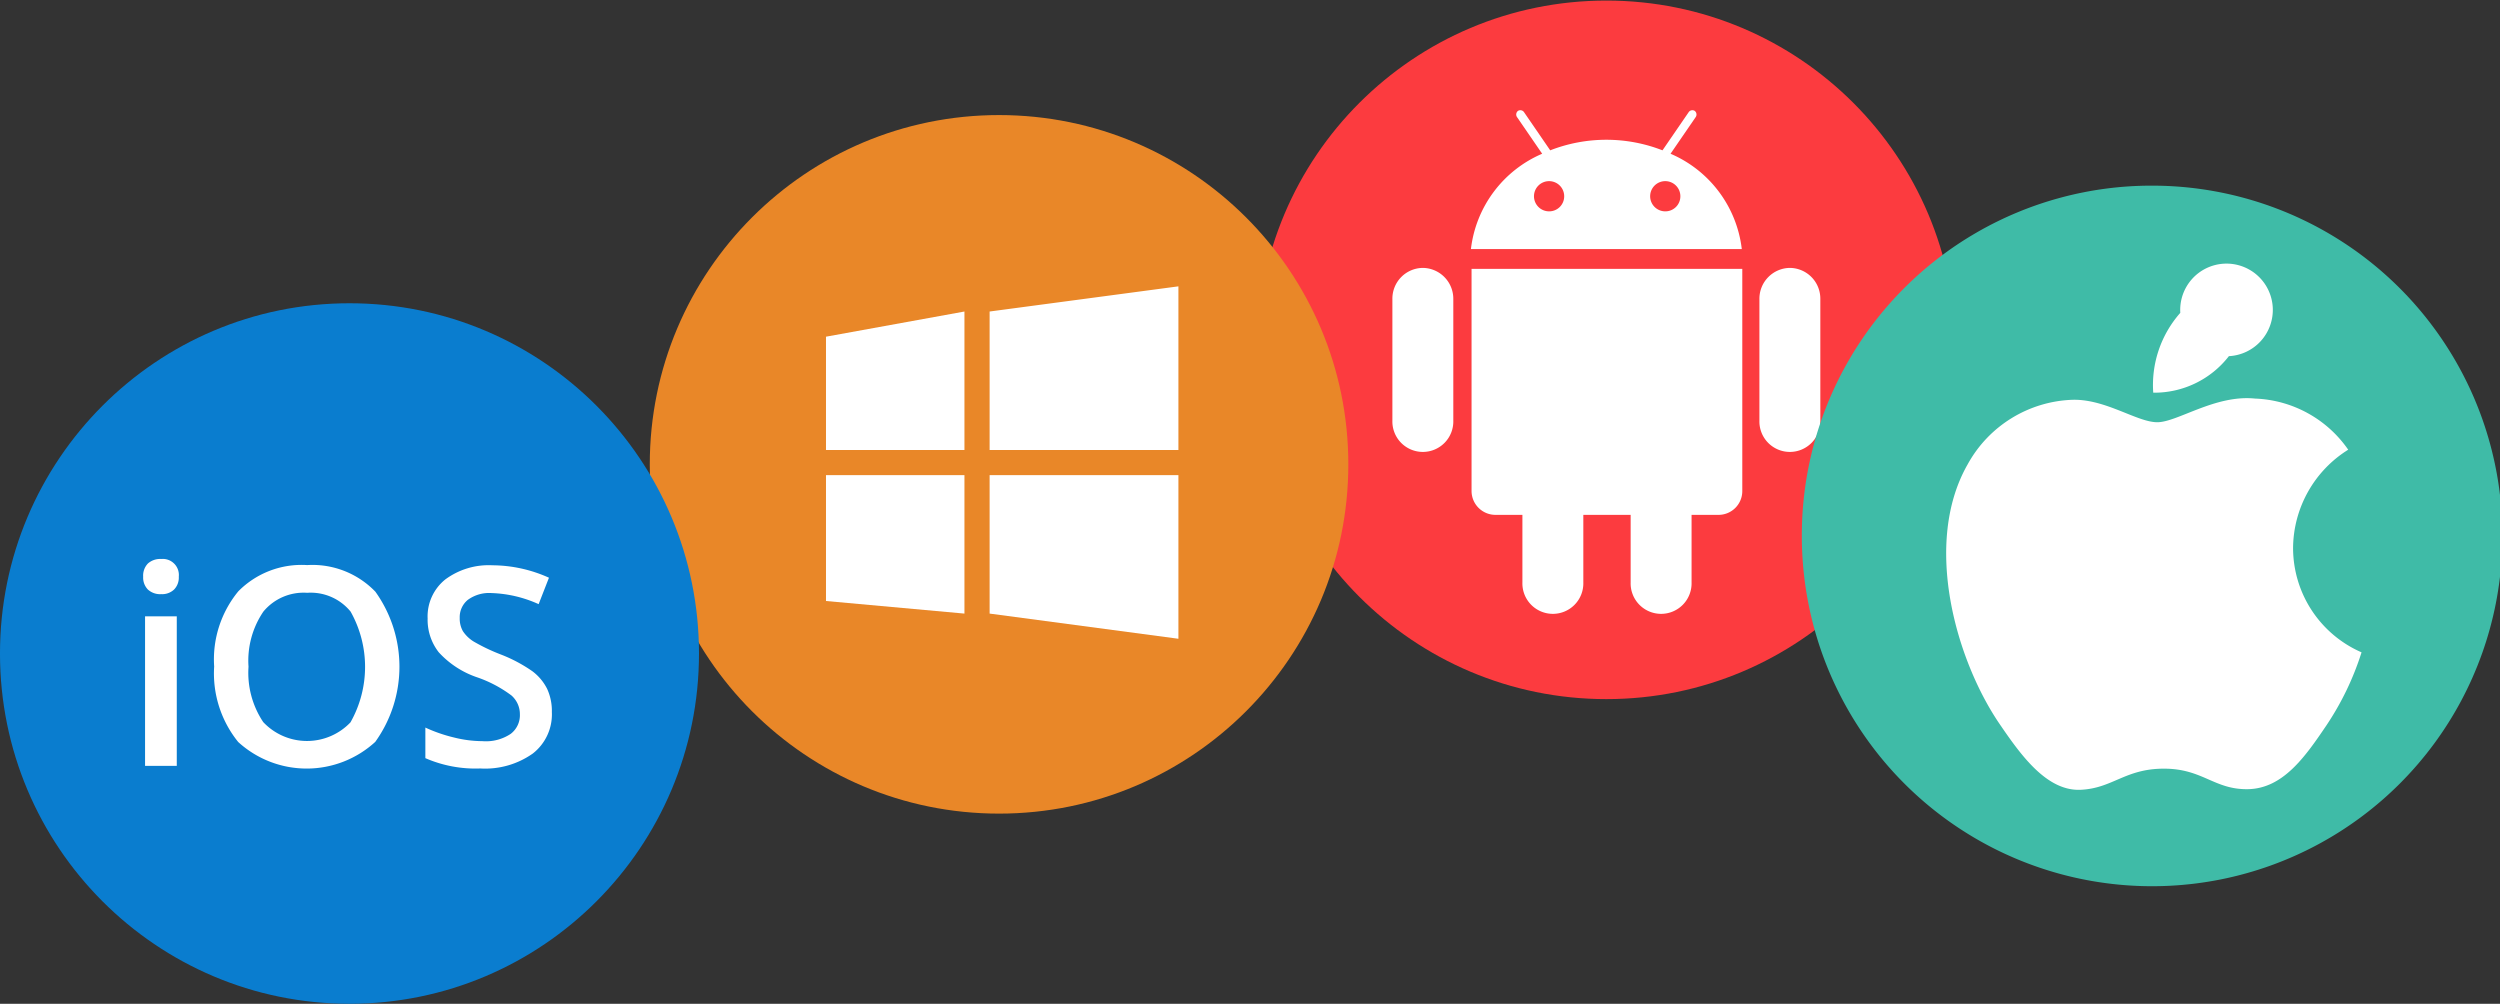
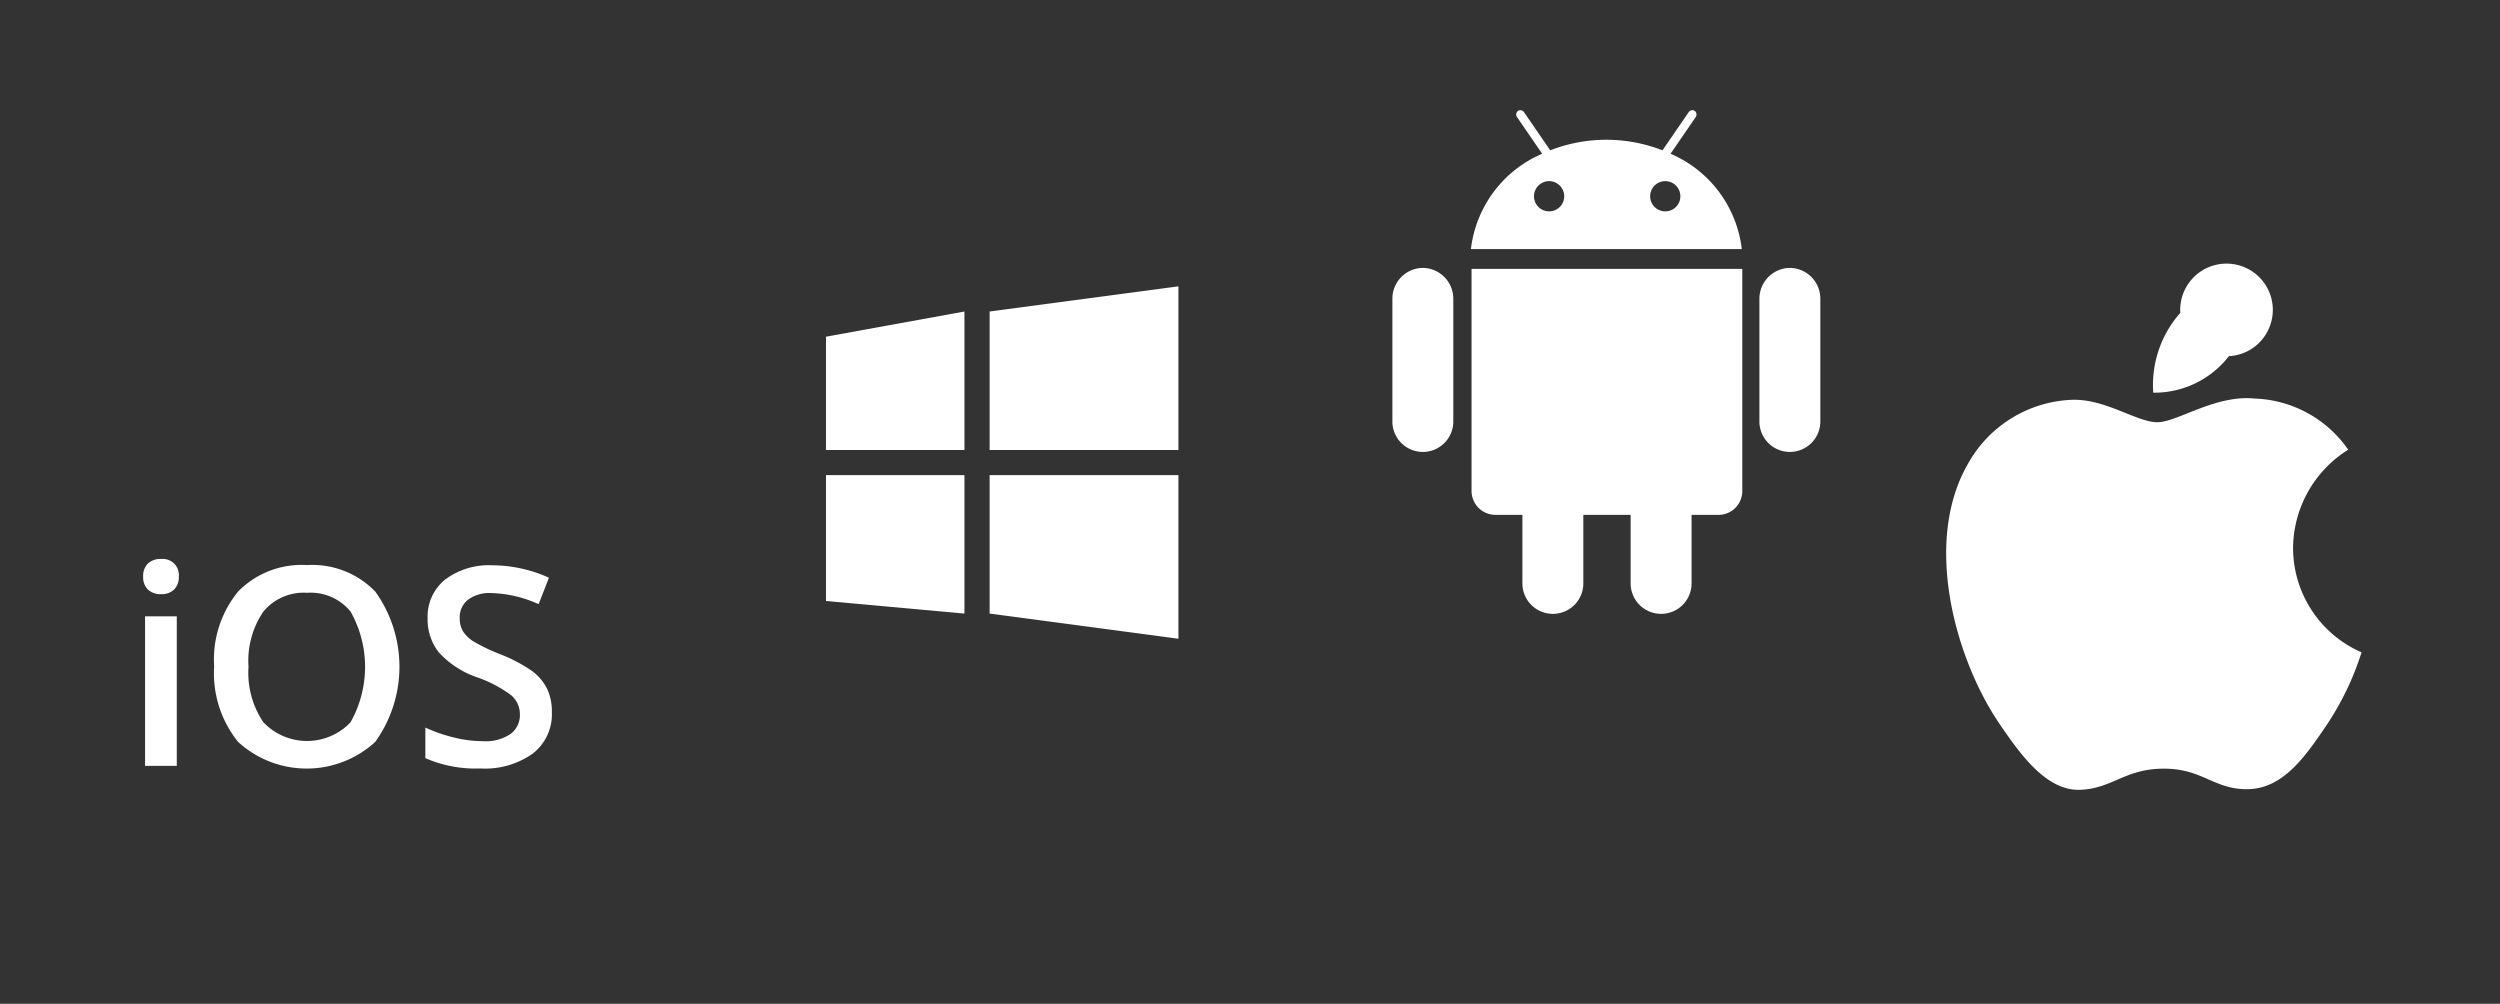
<svg xmlns="http://www.w3.org/2000/svg" id="app" width="198.625" height="79.75" viewBox="0 0 198.625 79.75">
  <rect x="0" y="0" width="198.625" height="79.75" fill="#333333" stroke="none" />
  <defs>
    <style>
      .cls-1 {
        fill: #fc3b3f;
      }

      .cls-2 {
        fill: #fff;
      }

      .cls-2, .cls-3 {
        fill-rule: evenodd;
      }

      .cls-3 {
        fill: #3fbba7;
      }

      .cls-4 {
        fill: #e98728;
      }

      .cls-5 {
        fill: #0a7dcf;
      }
    </style>
  </defs>
  <g id="_1" data-name="1">
-     <circle class="cls-1" cx="127.625" cy="27.795" r="27.75" />
    <path class="cls-2" d="M1141.58,967.535a2.45,2.45,0,0,0-2.42,2.471v9.659a2.421,2.421,0,1,0,4.84,0v-9.659A2.443,2.443,0,0,0,1141.58,967.535Zm-29.16,0a2.443,2.443,0,0,0-2.42,2.471v9.659a2.421,2.421,0,1,0,4.84,0v-9.659A2.45,2.45,0,0,0,1112.42,967.535Zm3.87,0.075v17.646a1.9,1.9,0,0,0,1.89,1.9h2.15v5.374a2.421,2.421,0,1,0,4.84,0v-5.374h3.76v5.374a2.421,2.421,0,1,0,4.84,0v-5.374h2.15a1.888,1.888,0,0,0,1.88-1.9V967.61h-21.51Zm15.81-9.145,1.99-2.9a0.366,0.366,0,0,0-.07-0.506,0.356,0.356,0,0,0-.49.118l-2.07,3.017a12.26,12.26,0,0,0-8.92,0l-2.07-3.017a0.356,0.356,0,0,0-.49-0.118,0.366,0.366,0,0,0-.07.506l1.99,2.9a9.431,9.431,0,0,0-5.66,7.572h21.52A9.431,9.431,0,0,0,1132.1,958.465Zm-9.64,4.577a1.2,1.2,0,1,1,1.19-1.2A1.193,1.193,0,0,1,1122.46,963.042Zm9.23,0a1.2,1.2,0,1,1,1.19-1.2A1.193,1.193,0,0,1,1131.69,963.042Z" transform="translate(-999.375 -946.25)" />
  </g>
  <g id="_2" data-name="2">
-     <path class="cls-3" d="M1170.27,961a27.83,27.83,0,1,1-27.74,27.828A27.782,27.782,0,0,1,1170.27,961Z" transform="translate(-999.375 -946.25)" />
    <path id="apple" class="cls-2" d="M1181.56,989.785a9.284,9.284,0,0,1,4.38-7.806,9.427,9.427,0,0,0-7.41-4.063c-3.16-.323-6.16,1.88-7.76,1.88s-4.07-1.832-6.69-1.784a9.892,9.892,0,0,0-8.38,5.14c-3.58,6.274-.92,15.569,2.57,20.658,1.7,2.49,3.73,5.29,6.39,5.19,2.57-.11,3.54-1.68,6.64-1.68s3.98,1.68,6.69,1.63c2.76-.06,4.51-2.54,6.2-5.04a22.685,22.685,0,0,0,2.81-5.832A9.051,9.051,0,0,1,1181.56,989.785Zm-5.1-15.238a3.679,3.679,0,1,0-3.86-3.442,8.654,8.654,0,0,0-2.15,6.344A7.494,7.494,0,0,0,1176.46,974.547Z" transform="translate(-999.375 -946.25)" />
  </g>
  <g id="_3" data-name="3">
-     <circle class="cls-4" cx="79.375" cy="36.892" r="27.75" />
    <path class="cls-2" d="M1078,995V984h15v13Zm0-24,15-2v13h-15V971Zm-13,13h11v11l-11-1V984Zm0-11,11-2v11h-11v-9Z" transform="translate(-999.375 -946.25)" />
  </g>
  <g id="_4" data-name="4">
-     <ellipse class="cls-5" cx="27.767" cy="51.922" rx="27.768" ry="27.828" />
    <path id="iOS" class="cls-2" d="M1013.42,995.217h-2.52V1007.1h2.52V995.217Zm-2.3-2.133a1.435,1.435,0,0,0,1.06.371,1.377,1.377,0,0,0,1.03-.371,1.359,1.359,0,0,0,.37-1.015,1.278,1.278,0,0,0-1.4-1.407,1.453,1.453,0,0,0-1.06.365,1.387,1.387,0,0,0-.37,1.042A1.359,1.359,0,0,0,1011.12,993.084Zm18.08,0.178a6.935,6.935,0,0,0-5.42-2.116,7.062,7.062,0,0,0-5.47,2.083,8.506,8.506,0,0,0-1.92,5.973,8.659,8.659,0,0,0,1.91,6,8.066,8.066,0,0,0,10.89-.01A10.245,10.245,0,0,0,1029.2,993.262Zm-8.9,1.579a4.149,4.149,0,0,1,3.48-1.493,4.09,4.09,0,0,1,3.45,1.493,8.957,8.957,0,0,1-.01,8.8,4.774,4.774,0,0,1-6.93-.02,7.034,7.034,0,0,1-1.17-4.4A6.936,6.936,0,0,1,1020.3,994.841Zm22.55,6.149a3.968,3.968,0,0,0-1.18-1.412,11.864,11.864,0,0,0-2.54-1.343,14.913,14.913,0,0,1-2.13-1.02,2.772,2.772,0,0,1-.85-0.822,2.035,2.035,0,0,1-.25-1.047,1.775,1.775,0,0,1,.64-1.434,2.867,2.867,0,0,1,1.89-.543,9.82,9.82,0,0,1,3.74.881l0.82-2.1a11.027,11.027,0,0,0-4.49-.988,5.79,5.79,0,0,0-3.75,1.128,3.767,3.767,0,0,0-1.4,3.094,4.188,4.188,0,0,0,.88,2.685,7.3,7.3,0,0,0,3.03,1.986,9.942,9.942,0,0,1,2.75,1.45,1.977,1.977,0,0,1,.67,1.49,1.863,1.863,0,0,1-.73,1.56,3.545,3.545,0,0,1-2.25.58,9.387,9.387,0,0,1-2.25-.29,12.028,12.028,0,0,1-2.28-.79v2.43a9.974,9.974,0,0,0,4.36.82,6.558,6.558,0,0,0,4.18-1.19,3.943,3.943,0,0,0,1.51-3.29A4.2,4.2,0,0,0,1042.85,1000.99Z" transform="translate(-999.375 -946.25)" />
  </g>
</svg>